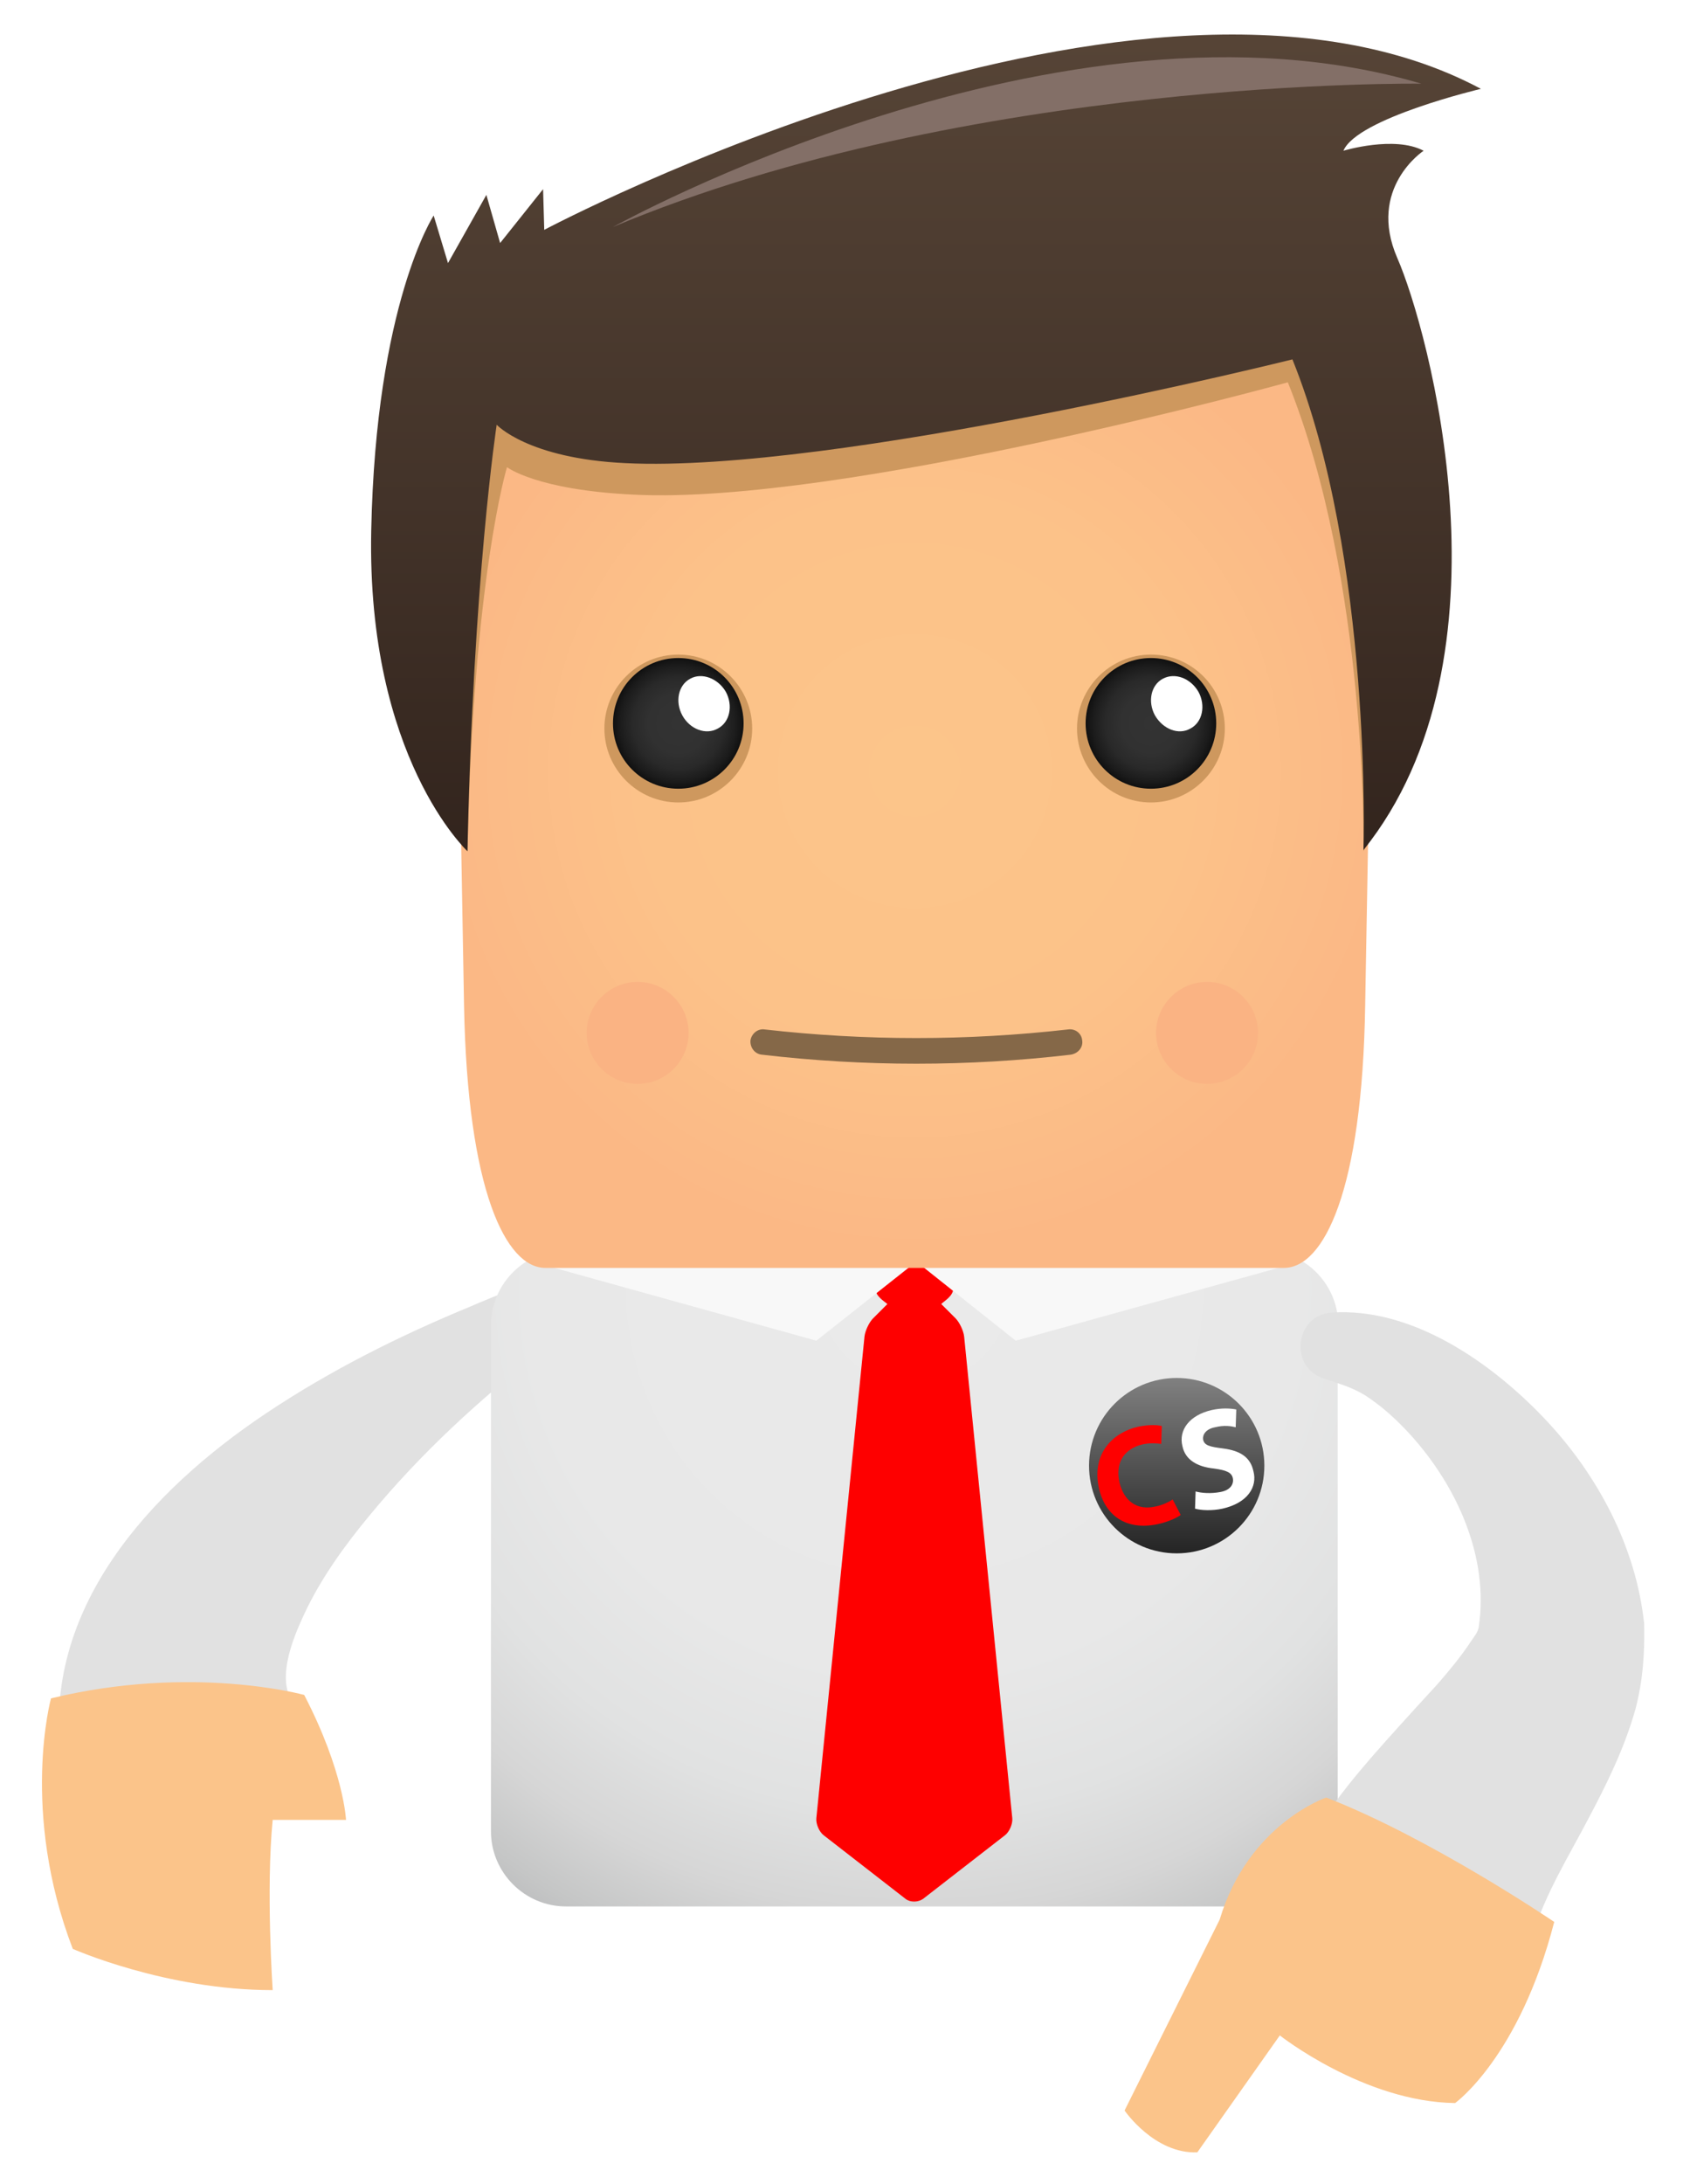
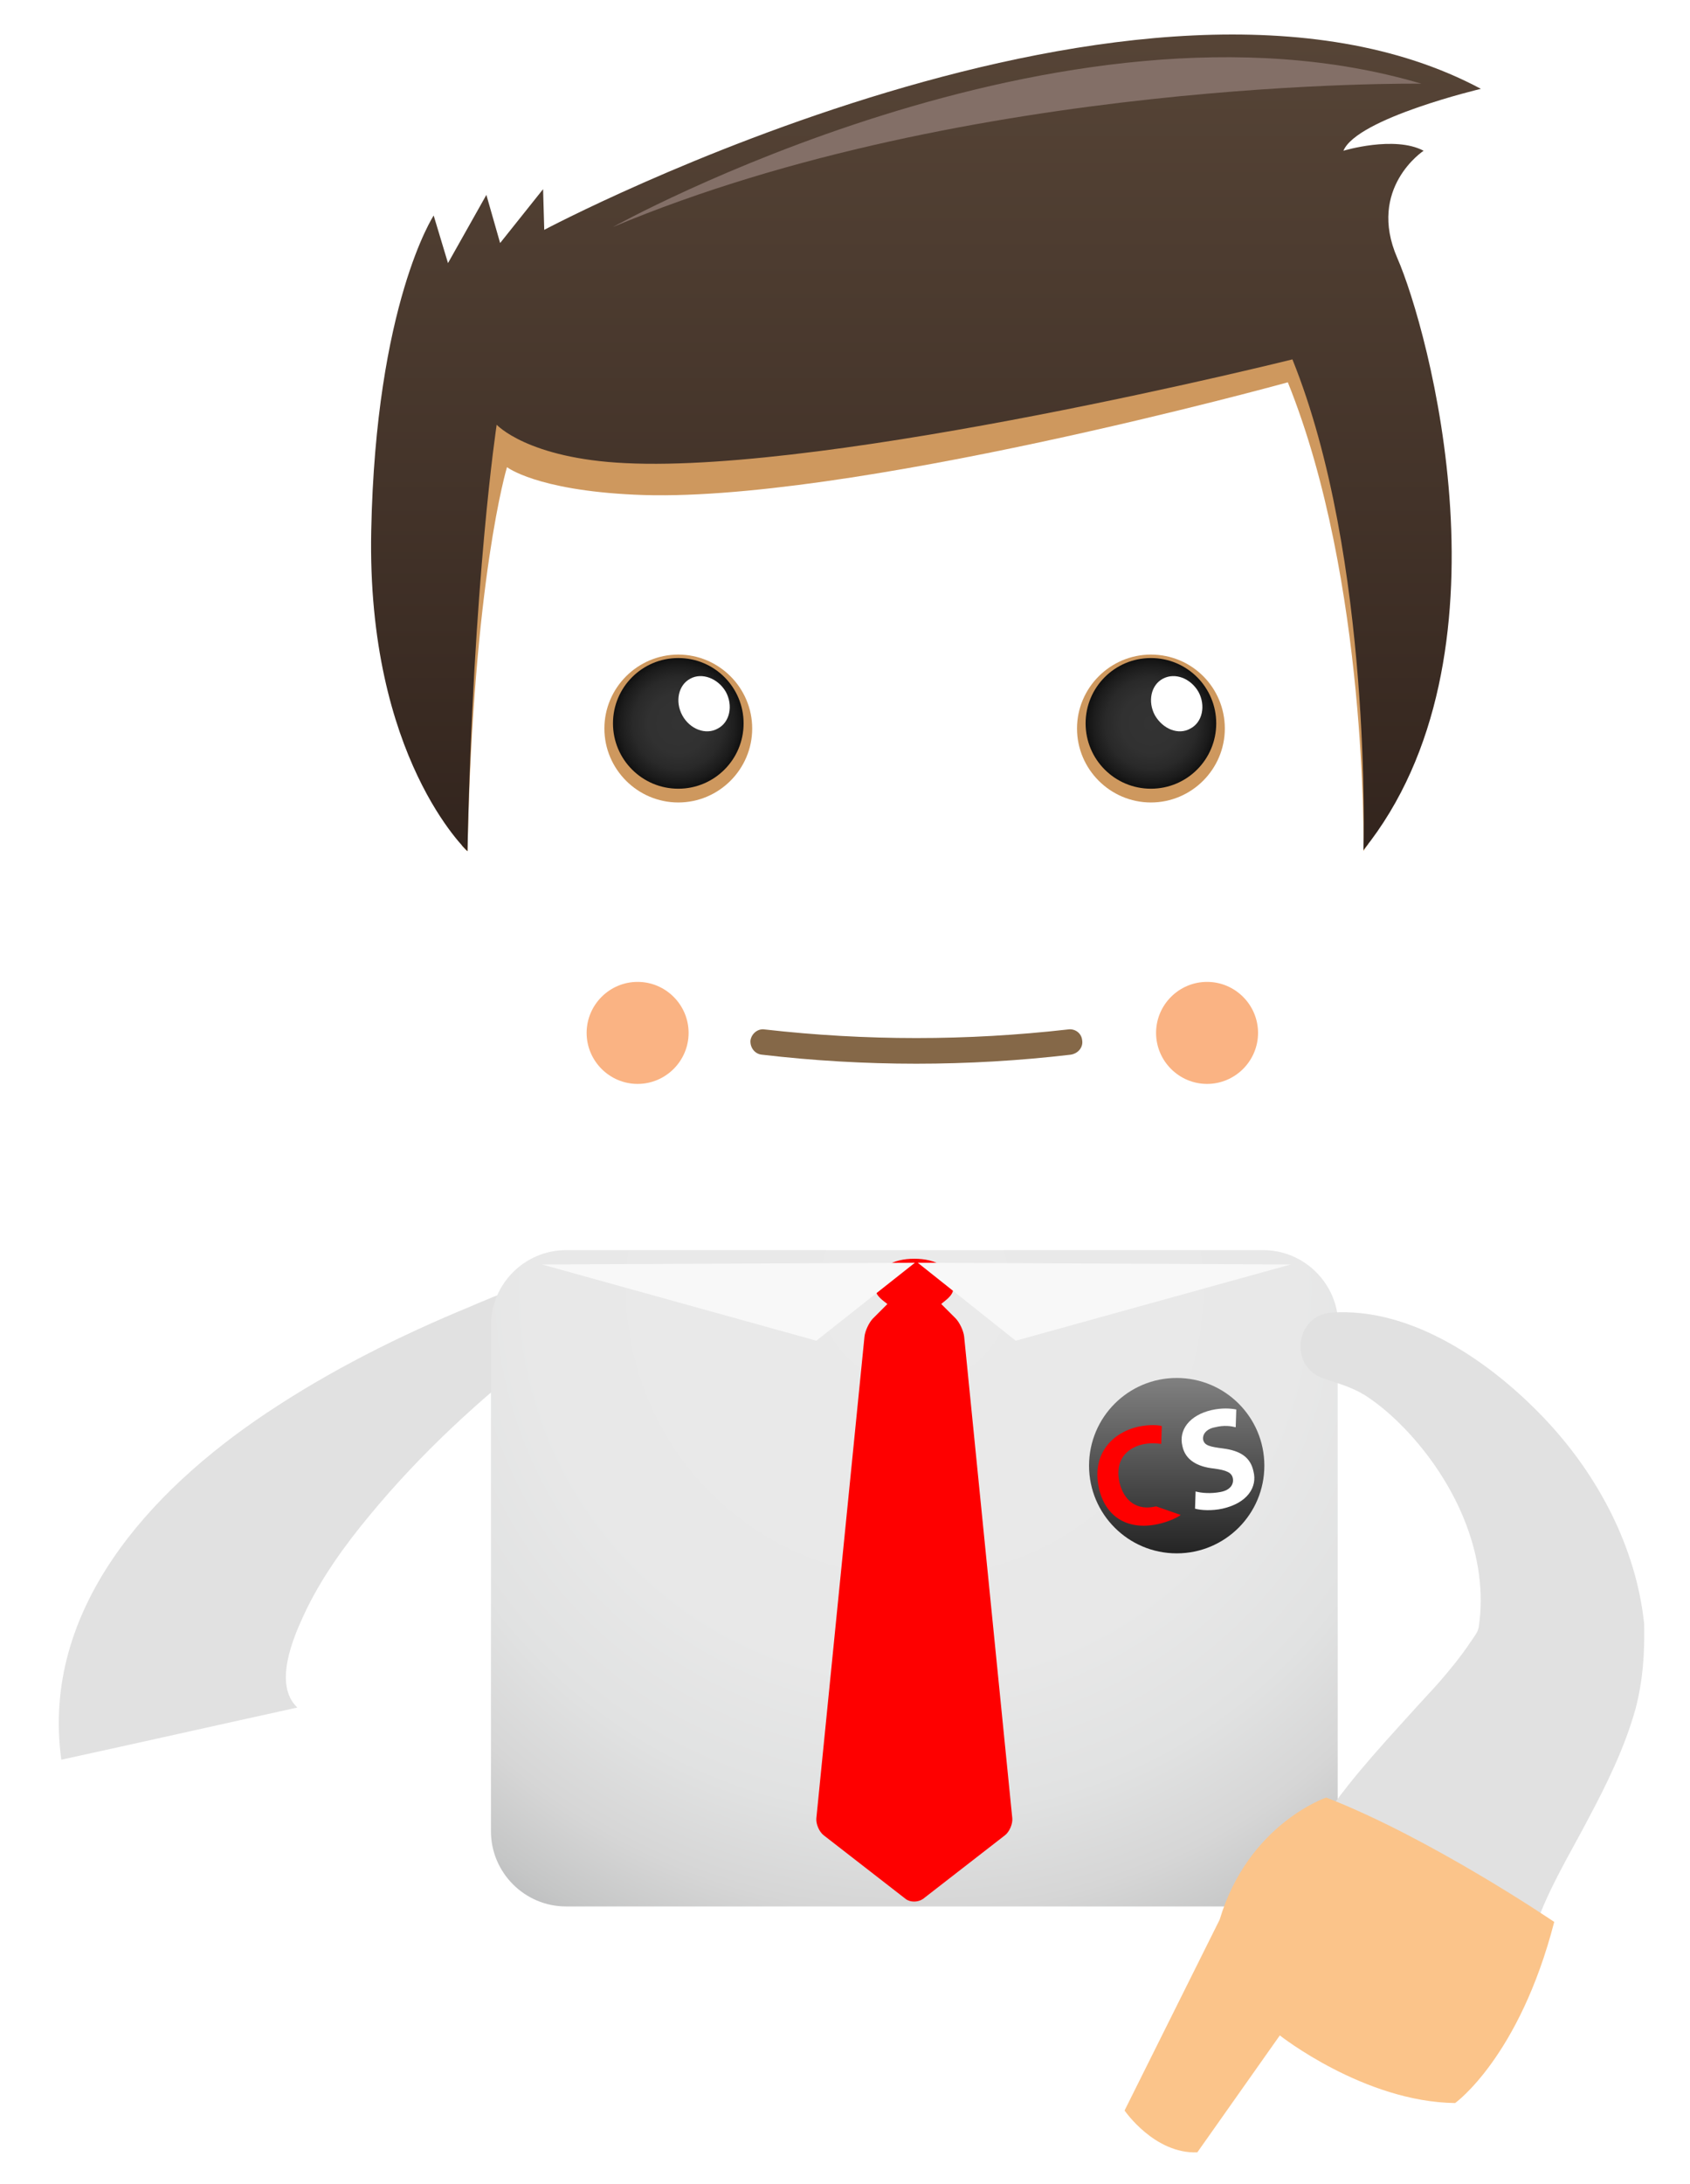
<svg xmlns="http://www.w3.org/2000/svg" width="295" height="381" viewBox="0 0 295 381" fill="none">
  <path d="M95 235.4C83.9 243.9 73.4 253.6 64.5 264.4C60.1 269.7 56 275.4 53.1 281.6C51.1 285.9 47.7 293.9 51.9 297.9C38.2 300.9 24.5 304 10.7 307C7.1 280.8 26.2 260.1 46.4 246.6C57.6 239.1 69.8 233 82.2 227.9C82.9 227.6 89.3 224.8 89.5 225.2C90.1 226.3 90.7 227.4 91.2 228.5C92.6 230.7 93.8 233.1 95 235.4Z" fill="#E1E1E1" />
  <path d="M233.6 231.2C233.6 224 227.7 218.1 220.5 218.1H98.8C91.6 218.1 85.7 224 85.7 231.2V319.5C85.7 326.7 91.6 332.6 98.8 332.6H220.4C227.6 332.6 233.5 326.7 233.5 319.5V231.2H233.6Z" fill="url(#paint0_radial)" />
  <path d="M168.3 233.2C168.2 232.2 167.5 230.7 166.8 230L164.3 227.5C164.8 227 166.4 226.1 166.4 224.8C166.4 221.1 163.3 219.6 159.6 219.6C155.9 219.6 152.8 221.1 152.8 224.8C152.8 226.1 154.3 227 154.9 227.5L152.4 230C151.7 230.7 151 232.2 150.9 233.2L142.5 317.2C142.4 318.2 143 319.6 143.8 320.2L158.1 331.3C158.9 331.9 160.2 331.9 161.1 331.3L175.4 320.2C176.2 319.6 176.8 318.2 176.7 317.2L168.3 233.2Z" fill="#FE0000" />
  <path d="M160.2 220.3L177.3 233.9L225.3 220.6L160.2 220.3Z" fill="#F8F8F8" />
  <path d="M159.7 220.3L142.5 233.9L94.6 220.6L159.7 220.3Z" fill="#F8F8F8" />
-   <path d="M224.1 221.2C231.1 221.2 237.8 207.7 238.3 175.4C240.1 77.7 239.9 61 239.9 61C239.9 53.8 234 47.9 226.8 47.9H92.5C85.3 47.9 79.4 53.8 79.4 61C79.4 61 79.2 77.7 81 175.4C81.6 207.7 88.3 221.2 95.2 221.2H224.1Z" fill="url(#paint1_radial)" />
  <path d="M238.8 147.3C240.1 69.4 239.9 61 239.9 61C239.9 53.8 234 47.9 226.8 47.9H92.5C85.3 47.9 79.4 53.8 79.4 61C79.4 61 79.2 69.5 80.6 147.5C81.2 148.2 81.6 148.5 81.6 148.5C82.6 100.8 88.5 81.5 88.5 81.5C88.5 81.5 93.6 85.5 110.7 86.3C147.2 88.1 224.8 66.7 224.8 66.7C238.8 101.4 238 148.5 238 148.5C238.2 148.1 238.5 147.7 238.8 147.3Z" fill="#CE985E" />
  <path d="M81.6 148.5C81.6 148.5 64 132.2 64.8 92.6C65.6 53 75.7 37.6 75.7 37.6L78.2 45.9L84.9 34L87.3 42.4L94.8 33L95 40.1C95 40.1 200.1 -15.7 258.5 15.5C258.5 15.5 236.9 20.6 234.5 26.3C234.5 26.3 243.4 23.6 248.5 26.3C248.5 26.3 238.6 32.8 243.9 45C249.3 57.3 265.1 114.6 238 148.3C238 148.3 239.6 97.4 225.6 62.7C225.6 62.7 145.7 82.6 109.2 80.8C92.1 80 86.7 74.1 86.7 74.1C86.7 74.1 82.6 100.8 81.6 148.5Z" fill="url(#paint2_linear)" />
  <path d="M213.8 127.1C213.8 134.2 208 140 200.9 140C193.8 140 188 134.2 188 127.1C188 120 193.8 114.2 200.9 114.2C208.1 114.2 213.8 120 213.8 127.1Z" fill="#CE985E" />
  <path d="M212.3 126.2C212.3 132.5 207.2 137.6 200.9 137.6C194.6 137.6 189.5 132.5 189.5 126.2C189.5 119.9 194.6 114.8 200.9 114.8C207.2 114.8 212.3 119.9 212.3 126.2Z" fill="url(#paint3_radial)" />
  <path d="M105.5 127.1C105.5 134.2 111.3 140 118.4 140C125.5 140 131.3 134.2 131.3 127.1C131.3 120 125.5 114.2 118.4 114.2C111.3 114.2 105.5 120 105.5 127.1Z" fill="#CE985E" />
  <path d="M107 126.2C107 132.5 112.1 137.6 118.4 137.6C124.7 137.6 129.8 132.5 129.8 126.2C129.8 119.9 124.7 114.8 118.4 114.8C112.1 114.8 107 119.9 107 126.2Z" fill="url(#paint4_radial)" />
  <path d="M126.7 120.7C128 123.1 127.4 126 125.3 127.1C123.2 128.3 120.4 127.2 119.1 124.8C117.8 122.4 118.4 119.5 120.5 118.4C122.5 117.3 125.3 118.3 126.7 120.7Z" fill="white" />
  <path d="M209.2 120.7C210.5 123.1 209.9 126 207.8 127.1C205.7 128.3 203 127.2 201.6 124.8C200.3 122.4 200.9 119.5 203 118.4C205.1 117.3 207.8 118.3 209.2 120.7Z" fill="white" />
  <path d="M107 39.6C107 39.6 185.3 -4 248.1 14.6C248.1 14.6 169.2 13.5 107 39.6Z" fill="#836F67" />
  <path d="M219.6 180.2C219.6 185.1 215.6 189.1 210.7 189.1C205.8 189.1 201.8 185.1 201.8 180.2C201.8 175.3 205.8 171.3 210.7 171.3C215.6 171.3 219.6 175.3 219.6 180.2Z" fill="#FAB383" />
  <path d="M120.2 180.2C120.2 185.1 116.2 189.1 111.3 189.1C106.4 189.1 102.4 185.1 102.4 180.2C102.4 175.3 106.4 171.3 111.3 171.3C116.2 171.3 120.2 175.3 120.2 180.2Z" fill="#FAB383" />
  <path d="M188.9 181.5C189.1 182.7 188.2 183.8 186.9 184C169 186.1 150.9 186.1 133 184C131.8 183.9 130.9 182.8 131 181.5C131.2 180.3 132.3 179.4 133.5 179.6C151.1 181.6 168.8 181.6 186.4 179.6C187.7 179.4 188.8 180.3 188.9 181.5Z" fill="#856848" />
-   <path d="M53.1 295.7C53.1 295.7 33.6 290.3 8.9 296.3C8.9 296.3 3.5 316 12.7 340C12.7 340 28.9 347.2 47.6 347.2C47.6 347.2 46.4 329.6 47.6 317.5H60.4C60.4 317.6 60.1 309.2 53.1 295.7Z" fill="#FBC48A" />
  <path d="M232.4 229C246.6 228 260.6 237.9 269.9 247.8C279 257.5 285.6 270 287 283.3C287.1 288.4 286.8 293.1 285.5 298.1C283.6 304.9 280.5 311.2 277.2 317.4C273.8 323.9 269.8 330.3 267.6 337.4C265.8 343.3 262.5 348.2 257 351.2C247.9 356.1 236.2 353.7 229.9 345.5C223.6 337.4 224.5 327.4 229.8 319.2C234.4 311.9 240.2 305.6 246 299.2C247.7 297.3 249.5 295.4 251.2 293.5C253.1 291.3 255 289 256.6 286.6C257.1 285.8 258.1 284.7 258.1 283.8C258.1 283.7 258.1 283.8 258.1 284C260 271.7 254.3 259.2 246.1 250.2C243.8 247.7 241.3 245.4 238.4 243.5C236 242 233.7 241.4 231.1 240.5C224.9 238.5 226.1 229.4 232.4 229Z" fill="#E1E1E1" />
  <path d="M196.3 368.2C196.3 368.2 201.5 375.8 209 375.5L223.4 355.1C223.4 355.1 238.1 366.7 254 366.9C254 366.9 265.2 358.9 271.3 335.3C271.3 335.3 249.8 320.7 231.5 313.6C231.5 313.6 217.9 318.2 212.9 334.9L196.3 368.2Z" fill="#FBC48A" />
  <path d="M205.4 271C213.85 271 220.7 264.15 220.7 255.7C220.7 247.25 213.85 240.4 205.4 240.4C196.95 240.4 190.1 247.25 190.1 255.7C190.1 264.15 196.95 271 205.4 271Z" fill="url(#paint5_linear)" />
-   <path d="M206.1 264.3C205.6 264.7 204 265.5 202.1 265.9C196.5 267.1 192.8 264.3 191.8 259.5C190.6 253.9 193.9 250 198.7 248.9C200.7 248.5 202.2 248.6 202.8 248.8L202.7 251.9C201.9 251.8 200.7 251.7 199.4 252C196.5 252.7 194.6 254.9 195.4 258.6C196.2 261.9 198.5 263.6 201.8 262.8C202.9 262.6 204.1 262 204.7 261.6L206.1 264.3Z" fill="#FE0000" />
+   <path d="M206.1 264.3C205.6 264.7 204 265.5 202.1 265.9C196.5 267.1 192.8 264.3 191.8 259.5C190.6 253.9 193.9 250 198.7 248.9C200.7 248.5 202.2 248.6 202.8 248.8L202.7 251.9C201.9 251.8 200.7 251.7 199.4 252C196.5 252.7 194.6 254.9 195.4 258.6C196.2 261.9 198.5 263.6 201.8 262.8L206.1 264.3Z" fill="#FE0000" />
  <path d="M208.7 260.2C209.8 260.5 211.4 260.6 213 260.3C214.7 260 215.4 259 215.2 257.9C215 256.9 214.1 256.5 211.9 256.2C209 255.9 206.9 254.7 206.4 252.3C205.7 249.5 207.6 246.9 211.5 246C213.3 245.6 214.8 245.7 215.8 245.9L215.7 249C214.9 248.8 213.7 248.6 212.1 249C210.5 249.3 209.9 250.3 210 251.1C210.2 252.2 211.2 252.4 213.5 252.7C216.6 253.1 218.3 254.3 218.8 256.7C219.5 259.4 217.8 262.2 213.4 263.2C211.6 263.6 209.6 263.5 208.6 263.2L208.7 260.2Z" fill="white" />
  <defs>
    <radialGradient id="paint0_radial" cx="0" cy="0" r="1" gradientUnits="userSpaceOnUse" gradientTransform="translate(159.669 225.18) scale(125.818)">
      <stop stop-color="#EAEAEA" />
      <stop offset="0.53" stop-color="#E8E8E8" />
      <stop offset="0.721" stop-color="#E1E2E2" />
      <stop offset="0.858" stop-color="#D6D6D6" />
      <stop offset="0.967" stop-color="#C5C6C6" />
      <stop offset="1" stop-color="#BEBFC0" />
    </radialGradient>
    <radialGradient id="paint1_radial" cx="0" cy="0" r="1" gradientUnits="userSpaceOnUse" gradientTransform="translate(159.67 134.539) scale(83.512)">
      <stop stop-color="#FCC58A" />
      <stop offset="0.575" stop-color="#FCC289" />
      <stop offset="0.962" stop-color="#FBB986" />
      <stop offset="1" stop-color="#FBB885" />
    </radialGradient>
    <linearGradient id="paint2_linear" x1="161.546" y1="2.613" x2="161.546" y2="149.377" gradientUnits="userSpaceOnUse">
      <stop stop-color="#574537" />
      <stop offset="0.576" stop-color="#433329" />
      <stop offset="1" stop-color="#32241D" />
    </linearGradient>
    <radialGradient id="paint3_radial" cx="0" cy="0" r="1" gradientUnits="userSpaceOnUse" gradientTransform="translate(200.933 126.206) scale(11.403)">
      <stop stop-color="#333333" />
      <stop offset="0.456" stop-color="#313131" />
      <stop offset="0.7" stop-color="#292929" />
      <stop offset="0.894" stop-color="#1B1B1B" />
      <stop offset="1" stop-color="#101010" />
    </radialGradient>
    <radialGradient id="paint4_radial" cx="0" cy="0" r="1" gradientUnits="userSpaceOnUse" gradientTransform="translate(118.408 126.206) rotate(180) scale(11.403)">
      <stop stop-color="#333333" />
      <stop offset="0.456" stop-color="#313131" />
      <stop offset="0.7" stop-color="#292929" />
      <stop offset="0.894" stop-color="#1B1B1B" />
      <stop offset="1" stop-color="#101010" />
    </radialGradient>
    <linearGradient id="paint5_linear" x1="205.407" y1="271" x2="205.407" y2="240.47" gradientUnits="userSpaceOnUse">
      <stop stop-color="#242424" />
      <stop offset="1" stop-color="#808080" />
    </linearGradient>
  </defs>
</svg>